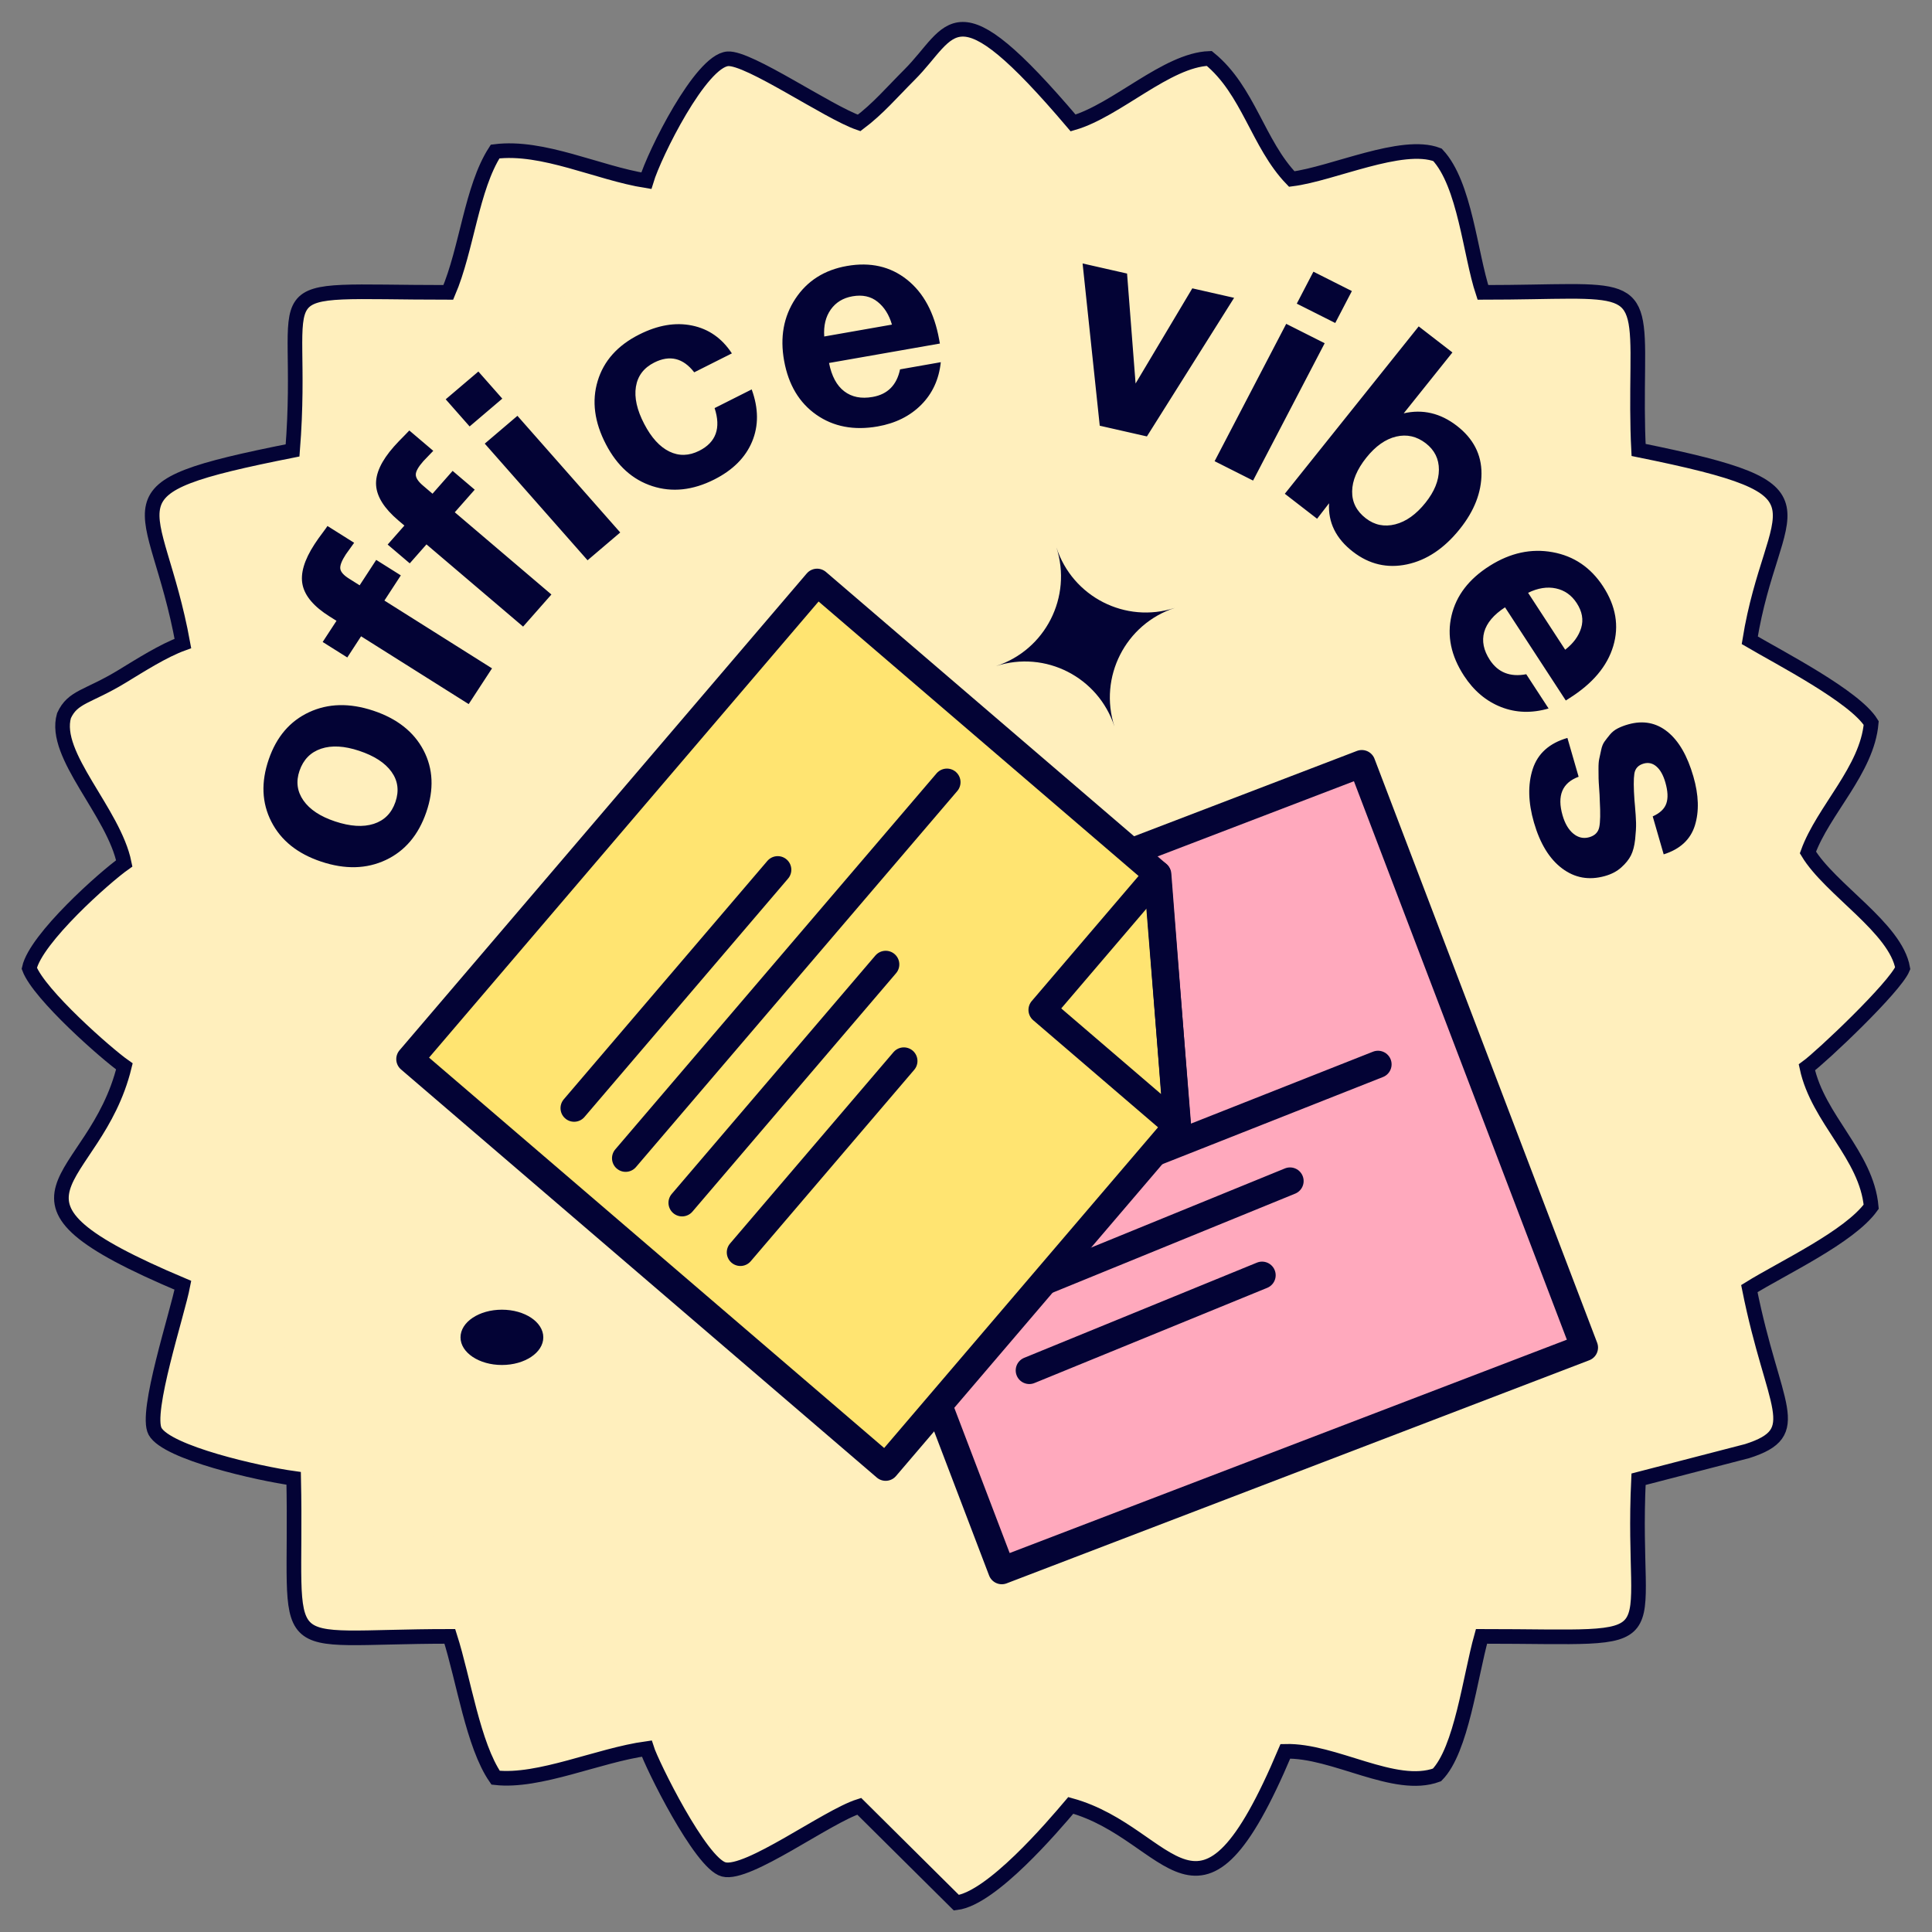
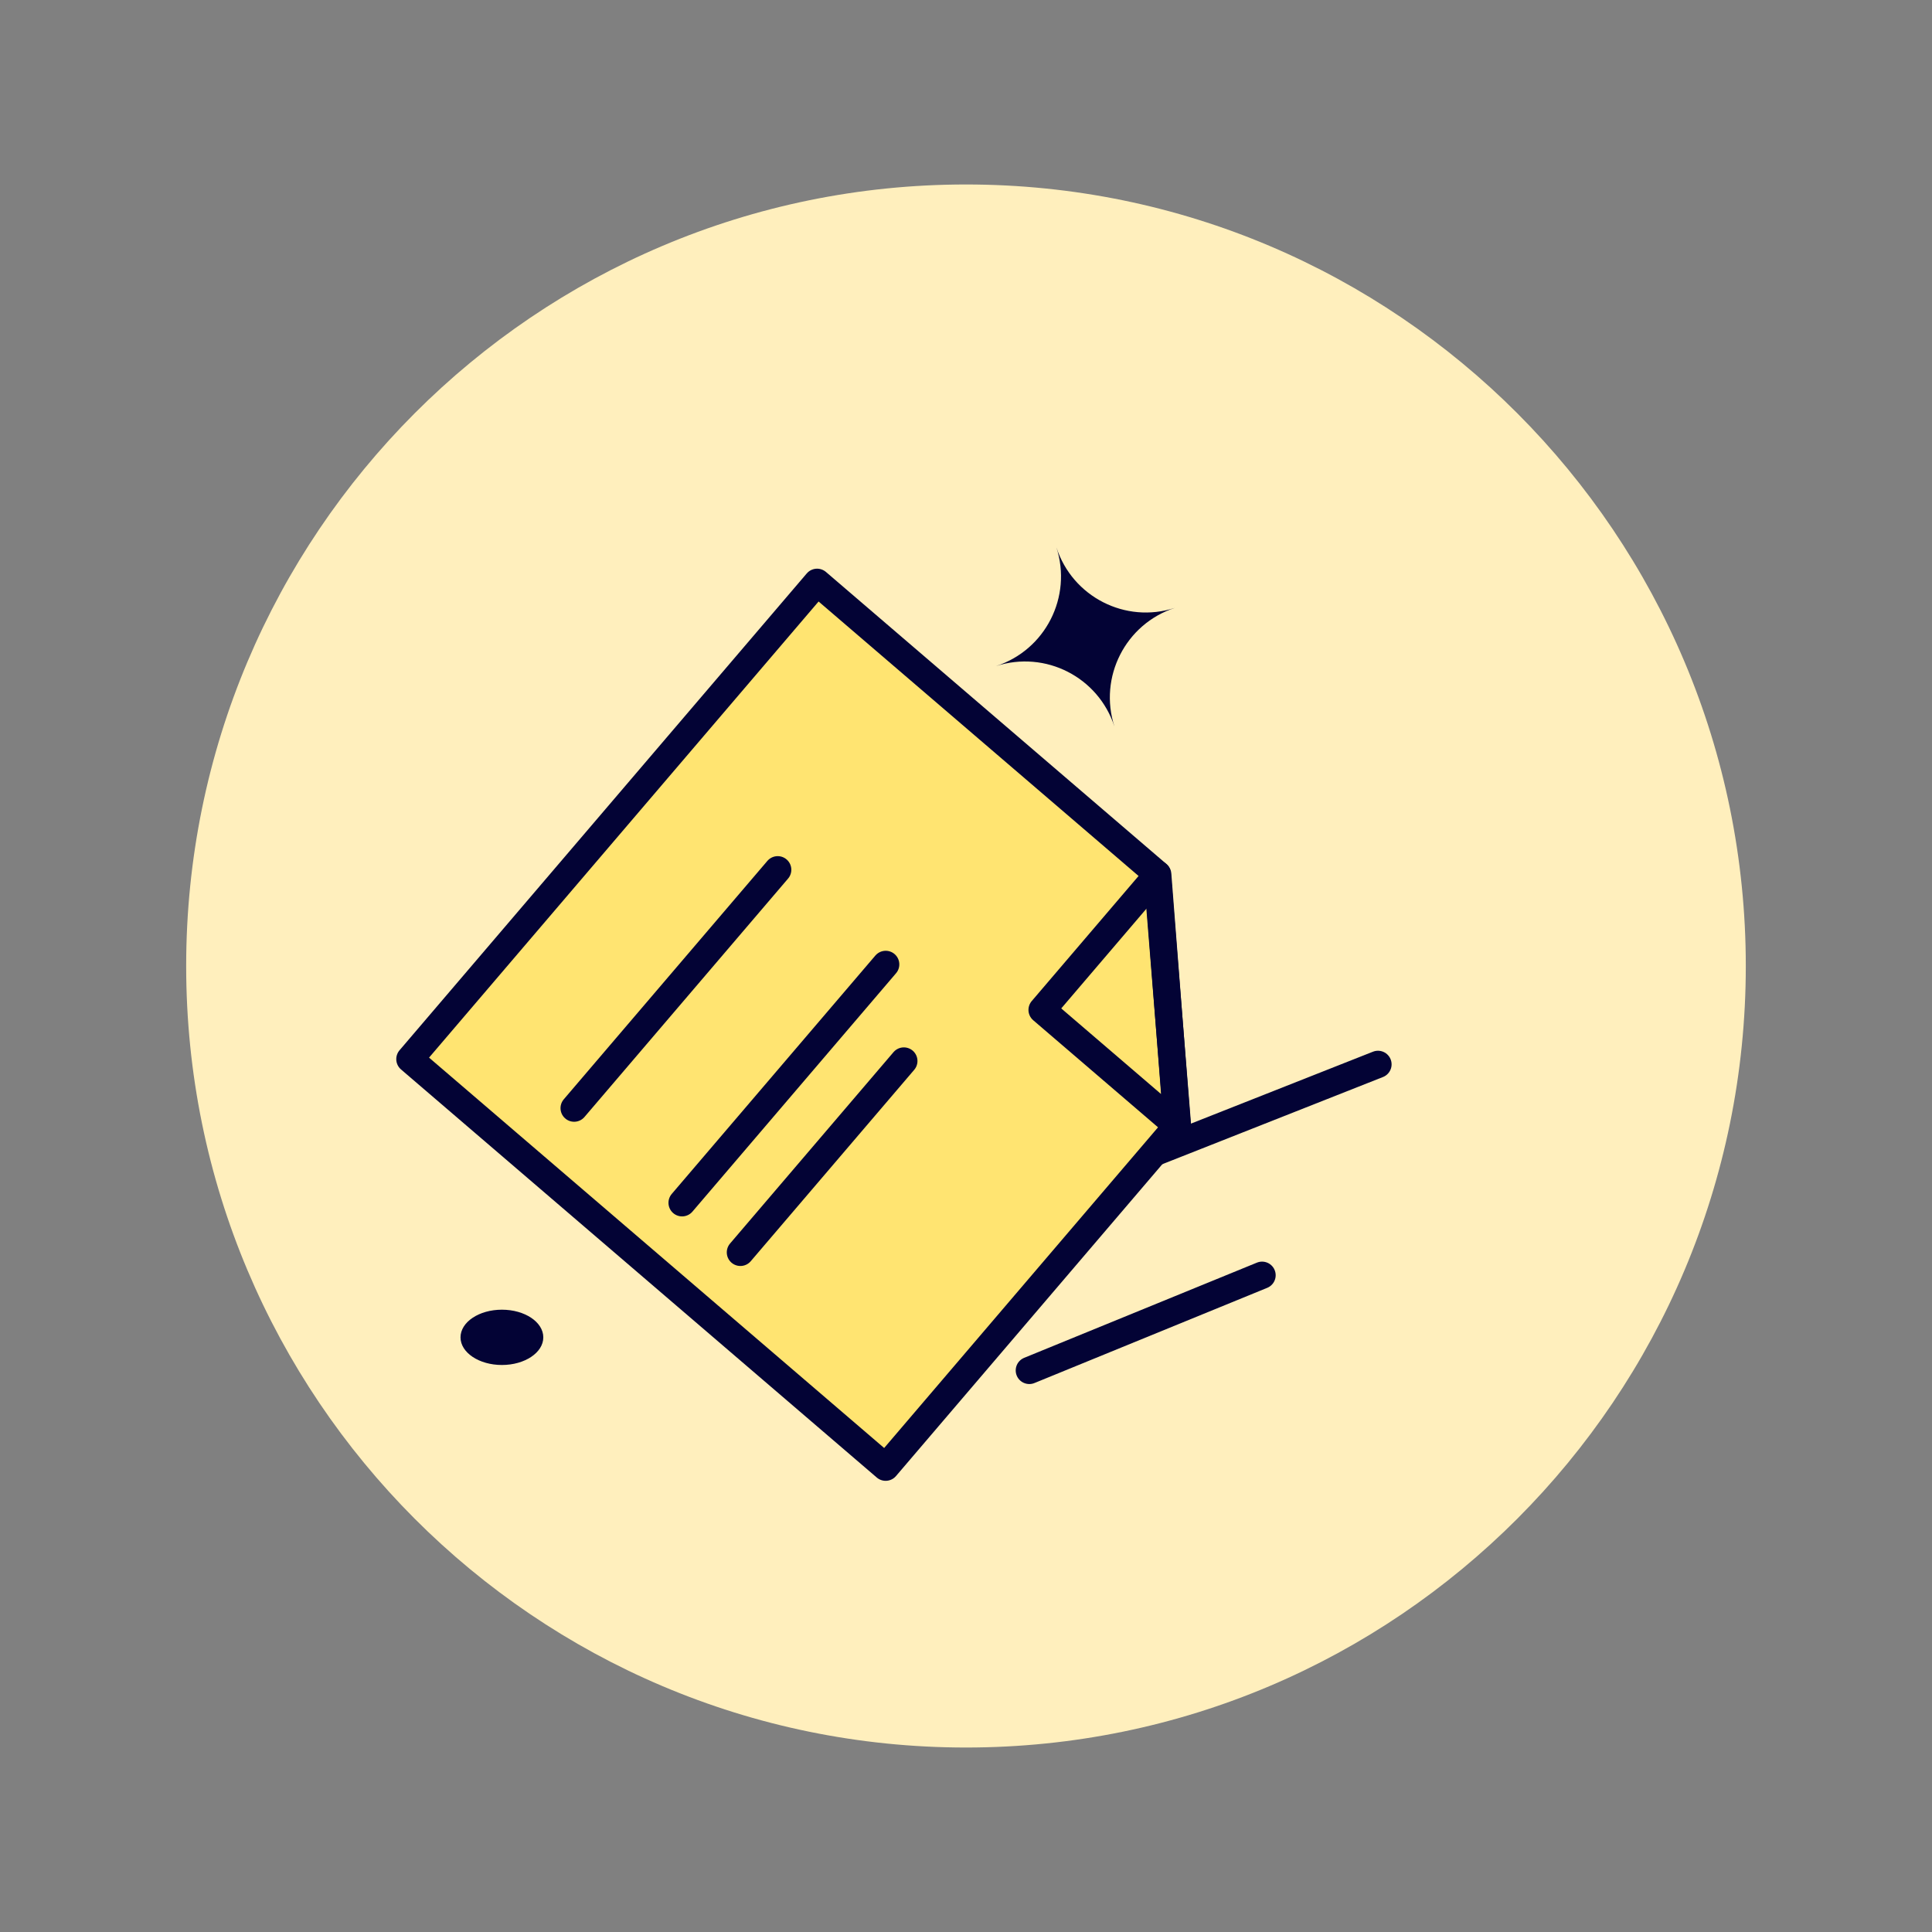
<svg xmlns="http://www.w3.org/2000/svg" width="66" height="66" viewBox="0 0 66 66" fill="none">
  <rect x="0" y="0" width="66" height="66" fill="#808080" stroke="none" />
-   <path fill-rule="evenodd" clip-rule="evenodd" d="M29.349 4.2C28.293 3.838 25.576 1.952 24.86 2.009C23.937 2.082 22.355 5.257 22.079 6.174C20.423 5.91 18.549 4.97 16.914 5.176C16.111 6.421 15.949 8.504 15.315 9.988C8.544 9.988 10.476 9.338 9.995 15.386C3.215 16.735 5.324 16.915 6.248 21.982C5.582 22.223 4.796 22.726 4.164 23.11C2.992 23.822 2.489 23.786 2.186 24.448C1.792 25.797 3.892 27.743 4.245 29.494C3.574 29.967 1.225 32.055 1 33.078C1.335 33.976 3.647 36.009 4.249 36.43C3.238 40.567 -1.002 40.85 6.248 43.907C6.062 44.875 4.942 48.256 5.298 48.898C5.705 49.629 8.831 50.337 10.032 50.503C10.169 56.851 9.123 55.901 15.367 55.901C15.841 57.383 16.161 59.616 16.931 60.729C18.423 60.896 20.438 59.962 22.093 59.734C22.258 60.259 23.93 63.655 24.723 63.862C25.545 64.078 28.242 62.058 29.352 61.705L32.672 65C33.876 64.854 35.959 62.407 36.58 61.675C40.08 62.645 40.928 66.895 43.91 59.828C45.578 59.783 47.645 61.168 49.09 60.634C49.926 59.782 50.222 57.287 50.61 55.901C57.4 55.901 55.691 56.494 55.975 50.533L59.686 49.572C61.719 48.923 60.58 48.118 59.76 44.021C60.892 43.317 63.18 42.257 63.923 41.224C63.764 39.455 62.105 38.237 61.726 36.463C62.23 36.097 64.731 33.731 65 33.078C64.762 31.7 62.52 30.384 61.761 29.122C62.283 27.68 63.784 26.305 63.923 24.699C63.368 23.797 60.809 22.481 59.774 21.873C60.549 17.092 62.971 16.789 55.977 15.371C55.928 14.444 55.939 13.52 55.949 12.591C55.985 9.458 55.717 9.988 50.658 9.988C50.227 8.693 50.046 6.287 49.106 5.288C47.894 4.823 45.526 5.94 44.128 6.116C42.97 4.915 42.651 3.086 41.31 1.996C39.856 2.05 38.145 3.769 36.659 4.2C32.546 -0.645 32.566 1.06 31.069 2.554C30.462 3.161 29.995 3.715 29.349 4.2Z" fill="#FFEFBD" stroke="#030335" stroke-width="0.5" stroke-miterlimit="22.926" />
  <path d="M33 59.698C47.712 59.698 59.639 47.745 59.639 33C59.639 18.255 47.712 6.302 33 6.302C18.287 6.302 6.36 18.255 6.36 33C6.36 47.745 18.287 59.698 33 59.698Z" fill="#FFEFBD" />
-   <path d="M46.521 26.087L26.618 33.709L34.223 53.655L54.126 46.034L46.521 26.087Z" fill="#FFA9BD" stroke="#030335" stroke-width="0.93" stroke-miterlimit="22.926" stroke-linecap="round" stroke-linejoin="round" />
  <path d="M38 39.945L47.074 36.36" stroke="#030335" stroke-width="0.93" stroke-miterlimit="22.926" stroke-linecap="round" stroke-linejoin="round" />
  <path fill-rule="evenodd" clip-rule="evenodd" d="M14.002 36.181L27.913 19.892L39.532 29.858L40.225 38.448L30.255 50.122L14.002 36.181Z" fill="#FFE471" stroke="#030335" stroke-width="0.93" stroke-miterlimit="22.926" stroke-linecap="round" stroke-linejoin="round" />
  <path fill-rule="evenodd" clip-rule="evenodd" d="M39.55 29.874L40.215 38.46L35.599 34.5L39.55 29.874Z" stroke="#030335" stroke-width="0.93" stroke-miterlimit="22.926" stroke-linecap="round" stroke-linejoin="round" />
-   <path d="M9.182 25.938C9.446 25.17 9.905 24.634 10.558 24.33C11.212 24.026 11.942 24.009 12.75 24.277C13.564 24.548 14.137 24.999 14.468 25.63C14.799 26.262 14.831 26.968 14.562 27.748C14.293 28.529 13.831 29.073 13.177 29.38C12.522 29.687 11.788 29.706 10.974 29.435C10.166 29.166 9.598 28.711 9.27 28.07C8.942 27.429 8.913 26.718 9.182 25.938ZM10.232 26.33C10.105 26.698 10.15 27.036 10.365 27.345C10.581 27.654 10.941 27.893 11.447 28.061C11.966 28.233 12.406 28.261 12.768 28.144C13.13 28.027 13.377 27.779 13.508 27.398C13.639 27.017 13.595 26.674 13.375 26.367C13.155 26.06 12.786 25.82 12.267 25.648C11.761 25.48 11.329 25.456 10.969 25.577C10.608 25.699 10.363 25.95 10.232 26.33ZM11.187 17.969L12.098 18.542C11.921 18.787 11.828 18.918 11.816 18.936C11.674 19.153 11.611 19.317 11.625 19.428C11.639 19.538 11.74 19.652 11.927 19.769L12.286 19.995L12.852 19.127L13.693 19.656L13.132 20.516L16.808 22.832L16.011 24.053L12.335 21.737L11.864 22.46L11.023 21.931L11.495 21.208L11.258 21.059C10.727 20.725 10.42 20.366 10.337 19.982C10.254 19.598 10.391 19.134 10.746 18.589C10.787 18.526 10.832 18.459 10.882 18.389C10.932 18.32 10.988 18.244 11.05 18.161C11.112 18.079 11.157 18.015 11.187 17.969ZM13.983 14.706L14.801 15.401C14.591 15.619 14.479 15.735 14.465 15.751C14.293 15.946 14.205 16.099 14.204 16.211C14.202 16.322 14.285 16.449 14.453 16.591L14.775 16.866L15.462 16.086L16.217 16.728L15.536 17.5L18.837 20.309L17.87 21.406L14.569 18.597L13.998 19.245L13.243 18.603L13.815 17.954L13.603 17.774C13.126 17.368 12.875 16.97 12.848 16.578C12.822 16.186 13.025 15.746 13.456 15.257C13.506 15.2 13.561 15.141 13.62 15.079C13.679 15.017 13.746 14.949 13.819 14.876C13.892 14.803 13.947 14.746 13.983 14.706ZM16.342 12.692L17.159 13.618L16.043 14.568L15.226 13.641L16.342 12.692ZM17.676 14.205L21.188 18.19L20.072 19.14L16.56 15.155L17.676 14.205ZM25.679 13.303C25.915 13.95 25.919 14.545 25.692 15.088C25.465 15.63 25.034 16.061 24.399 16.381C23.665 16.751 22.96 16.826 22.285 16.607C21.61 16.388 21.082 15.912 20.7 15.179C20.305 14.421 20.21 13.699 20.418 13.013C20.625 12.328 21.098 11.798 21.839 11.426C22.474 11.106 23.075 11.004 23.642 11.121C24.209 11.237 24.662 11.554 25.002 12.072L23.716 12.719C23.336 12.229 22.881 12.118 22.35 12.385C21.993 12.565 21.784 12.84 21.724 13.211C21.664 13.582 21.759 14.007 22.009 14.485C22.252 14.952 22.538 15.265 22.866 15.425C23.195 15.585 23.535 15.576 23.887 15.399C24.46 15.111 24.636 14.625 24.412 13.941L25.679 13.303ZM32.139 12.373C32.077 12.959 31.853 13.444 31.469 13.83C31.085 14.215 30.59 14.461 29.982 14.568C29.17 14.71 28.472 14.577 27.887 14.168C27.302 13.758 26.936 13.145 26.787 12.327C26.641 11.522 26.769 10.815 27.172 10.204C27.575 9.594 28.162 9.221 28.933 9.086C29.732 8.946 30.415 9.101 30.982 9.551C31.55 10.002 31.917 10.683 32.082 11.595L32.108 11.736L28.321 12.4C28.41 12.848 28.583 13.171 28.84 13.367C29.098 13.565 29.421 13.629 29.81 13.56C30.322 13.471 30.634 13.156 30.747 12.618L32.139 12.373ZM30.47 11.089C30.373 10.753 30.21 10.493 29.979 10.309C29.749 10.124 29.463 10.062 29.122 10.122C28.801 10.178 28.554 10.329 28.38 10.574C28.206 10.819 28.132 11.126 28.157 11.495L30.47 11.089ZM40.731 9.85L42.159 10.174L39.18 14.909L37.569 14.543L36.983 9L38.502 9.345L38.793 13.101L40.731 9.85ZM46.182 9.943L45.614 11.034L44.3 10.373L44.868 9.281L46.182 9.943ZM45.253 11.725L42.807 16.417L41.493 15.755L43.939 11.063L45.253 11.725ZM49.617 12.04L47.953 14.12C48.602 13.971 49.206 14.113 49.768 14.546C50.329 14.98 50.61 15.522 50.61 16.172C50.61 16.822 50.364 17.454 49.871 18.07C49.34 18.734 48.738 19.137 48.064 19.28C47.391 19.422 46.776 19.279 46.22 18.849C45.637 18.399 45.365 17.846 45.403 17.192L44.994 17.721L43.891 16.868L48.465 11.15L49.617 12.04ZM48.708 15.144C48.397 14.904 48.059 14.828 47.695 14.914C47.33 15.001 46.992 15.24 46.679 15.63C46.358 16.032 46.195 16.418 46.191 16.787C46.186 17.156 46.342 17.462 46.658 17.706C46.958 17.938 47.293 18.006 47.664 17.912C48.035 17.817 48.379 17.572 48.696 17.175C49 16.795 49.153 16.42 49.155 16.048C49.157 15.677 49.007 15.376 48.708 15.144ZM52.902 24.203C52.328 24.37 51.786 24.353 51.277 24.153C50.767 23.952 50.346 23.596 50.013 23.086C49.568 22.404 49.425 21.719 49.586 21.031C49.747 20.343 50.183 19.775 50.895 19.327C51.595 18.886 52.309 18.731 53.037 18.863C53.766 18.995 54.341 19.385 54.764 20.033C55.201 20.704 55.317 21.383 55.111 22.071C54.906 22.759 54.406 23.352 53.612 23.852L53.49 23.93L51.414 20.747C51.027 20.999 50.79 21.28 50.703 21.589C50.617 21.898 50.681 22.216 50.894 22.543C51.174 22.973 51.589 23.137 52.139 23.033L52.902 24.203ZM53.469 22.195C53.748 21.979 53.93 21.731 54.015 21.451C54.1 21.171 54.049 20.887 53.862 20.601C53.686 20.331 53.45 20.165 53.153 20.101C52.856 20.037 52.539 20.087 52.202 20.251L53.469 22.195ZM56.834 29.186L56.459 27.889C56.708 27.777 56.863 27.63 56.925 27.446C56.988 27.262 56.976 27.023 56.891 26.728C56.819 26.479 56.718 26.298 56.588 26.186C56.459 26.073 56.314 26.04 56.154 26.084C55.967 26.136 55.86 26.251 55.832 26.429C55.804 26.607 55.805 26.911 55.836 27.341C55.843 27.417 55.849 27.472 55.851 27.507C55.873 27.756 55.886 27.956 55.89 28.107C55.894 28.258 55.883 28.446 55.859 28.673C55.834 28.899 55.786 29.082 55.715 29.223C55.644 29.363 55.534 29.5 55.385 29.633C55.236 29.767 55.049 29.865 54.822 29.928C54.282 30.079 53.796 29.992 53.363 29.666C52.93 29.341 52.61 28.818 52.402 28.098C52.203 27.41 52.189 26.801 52.36 26.272C52.532 25.743 52.926 25.388 53.545 25.209L53.928 26.535C53.368 26.741 53.185 27.181 53.38 27.856C53.462 28.138 53.585 28.346 53.75 28.481C53.915 28.615 54.094 28.655 54.287 28.602C54.481 28.547 54.595 28.434 54.632 28.261C54.669 28.088 54.675 27.785 54.651 27.353C54.648 27.319 54.647 27.291 54.648 27.269C54.648 27.219 54.642 27.111 54.63 26.945C54.618 26.778 54.611 26.662 54.61 26.595C54.608 26.528 54.608 26.418 54.607 26.266C54.606 26.114 54.615 26 54.632 25.925C54.65 25.849 54.672 25.749 54.697 25.625C54.722 25.501 54.761 25.404 54.813 25.333C54.864 25.262 54.926 25.183 54.998 25.095C55.07 25.008 55.159 24.937 55.266 24.882C55.373 24.828 55.493 24.782 55.626 24.745C56.133 24.603 56.579 24.688 56.964 24.998C57.349 25.308 57.644 25.817 57.848 26.525C58.032 27.16 58.049 27.718 57.9 28.199C57.75 28.68 57.395 29.009 56.834 29.186Z" fill="#030335" />
  <path fill-rule="evenodd" clip-rule="evenodd" d="M34.024 22.755C35.712 22.206 36.636 20.39 36.088 18.698C36.636 20.39 38.448 21.315 40.136 20.766C38.448 21.315 37.524 23.132 38.072 24.823C37.524 23.132 35.712 22.206 34.024 22.755Z" fill="#030335" />
  <path d="M18.56 45.686C18.56 45.164 17.927 44.741 17.146 44.741C16.365 44.741 15.732 45.164 15.732 45.686C15.732 46.207 16.365 46.63 17.146 46.63C17.927 46.63 18.56 46.207 18.56 45.686Z" fill="#030335" />
  <path d="M19.613 37.856L26.568 29.712" stroke="#030335" stroke-width="0.93" stroke-miterlimit="22.926" stroke-linecap="round" stroke-linejoin="round" />
-   <path d="M21.372 39.567L32.348 26.721" stroke="#030335" stroke-width="0.93" stroke-miterlimit="22.926" stroke-linecap="round" stroke-linejoin="round" />
  <path d="M23.301 41.089L30.257 32.945" stroke="#030335" stroke-width="0.93" stroke-miterlimit="22.926" stroke-linecap="round" stroke-linejoin="round" />
  <path d="M25.293 42.783L30.877 36.245" stroke="#030335" stroke-width="0.93" stroke-miterlimit="22.926" stroke-linecap="round" stroke-linejoin="round" />
-   <path d="M35.75 43.743L44.069 40.346" stroke="#030335" stroke-width="0.93" stroke-miterlimit="22.926" stroke-linecap="round" stroke-linejoin="round" />
  <path d="M35.163 46.816L43.114 43.564" stroke="#030335" stroke-width="0.93" stroke-miterlimit="22.926" stroke-linecap="round" stroke-linejoin="round" />
</svg>